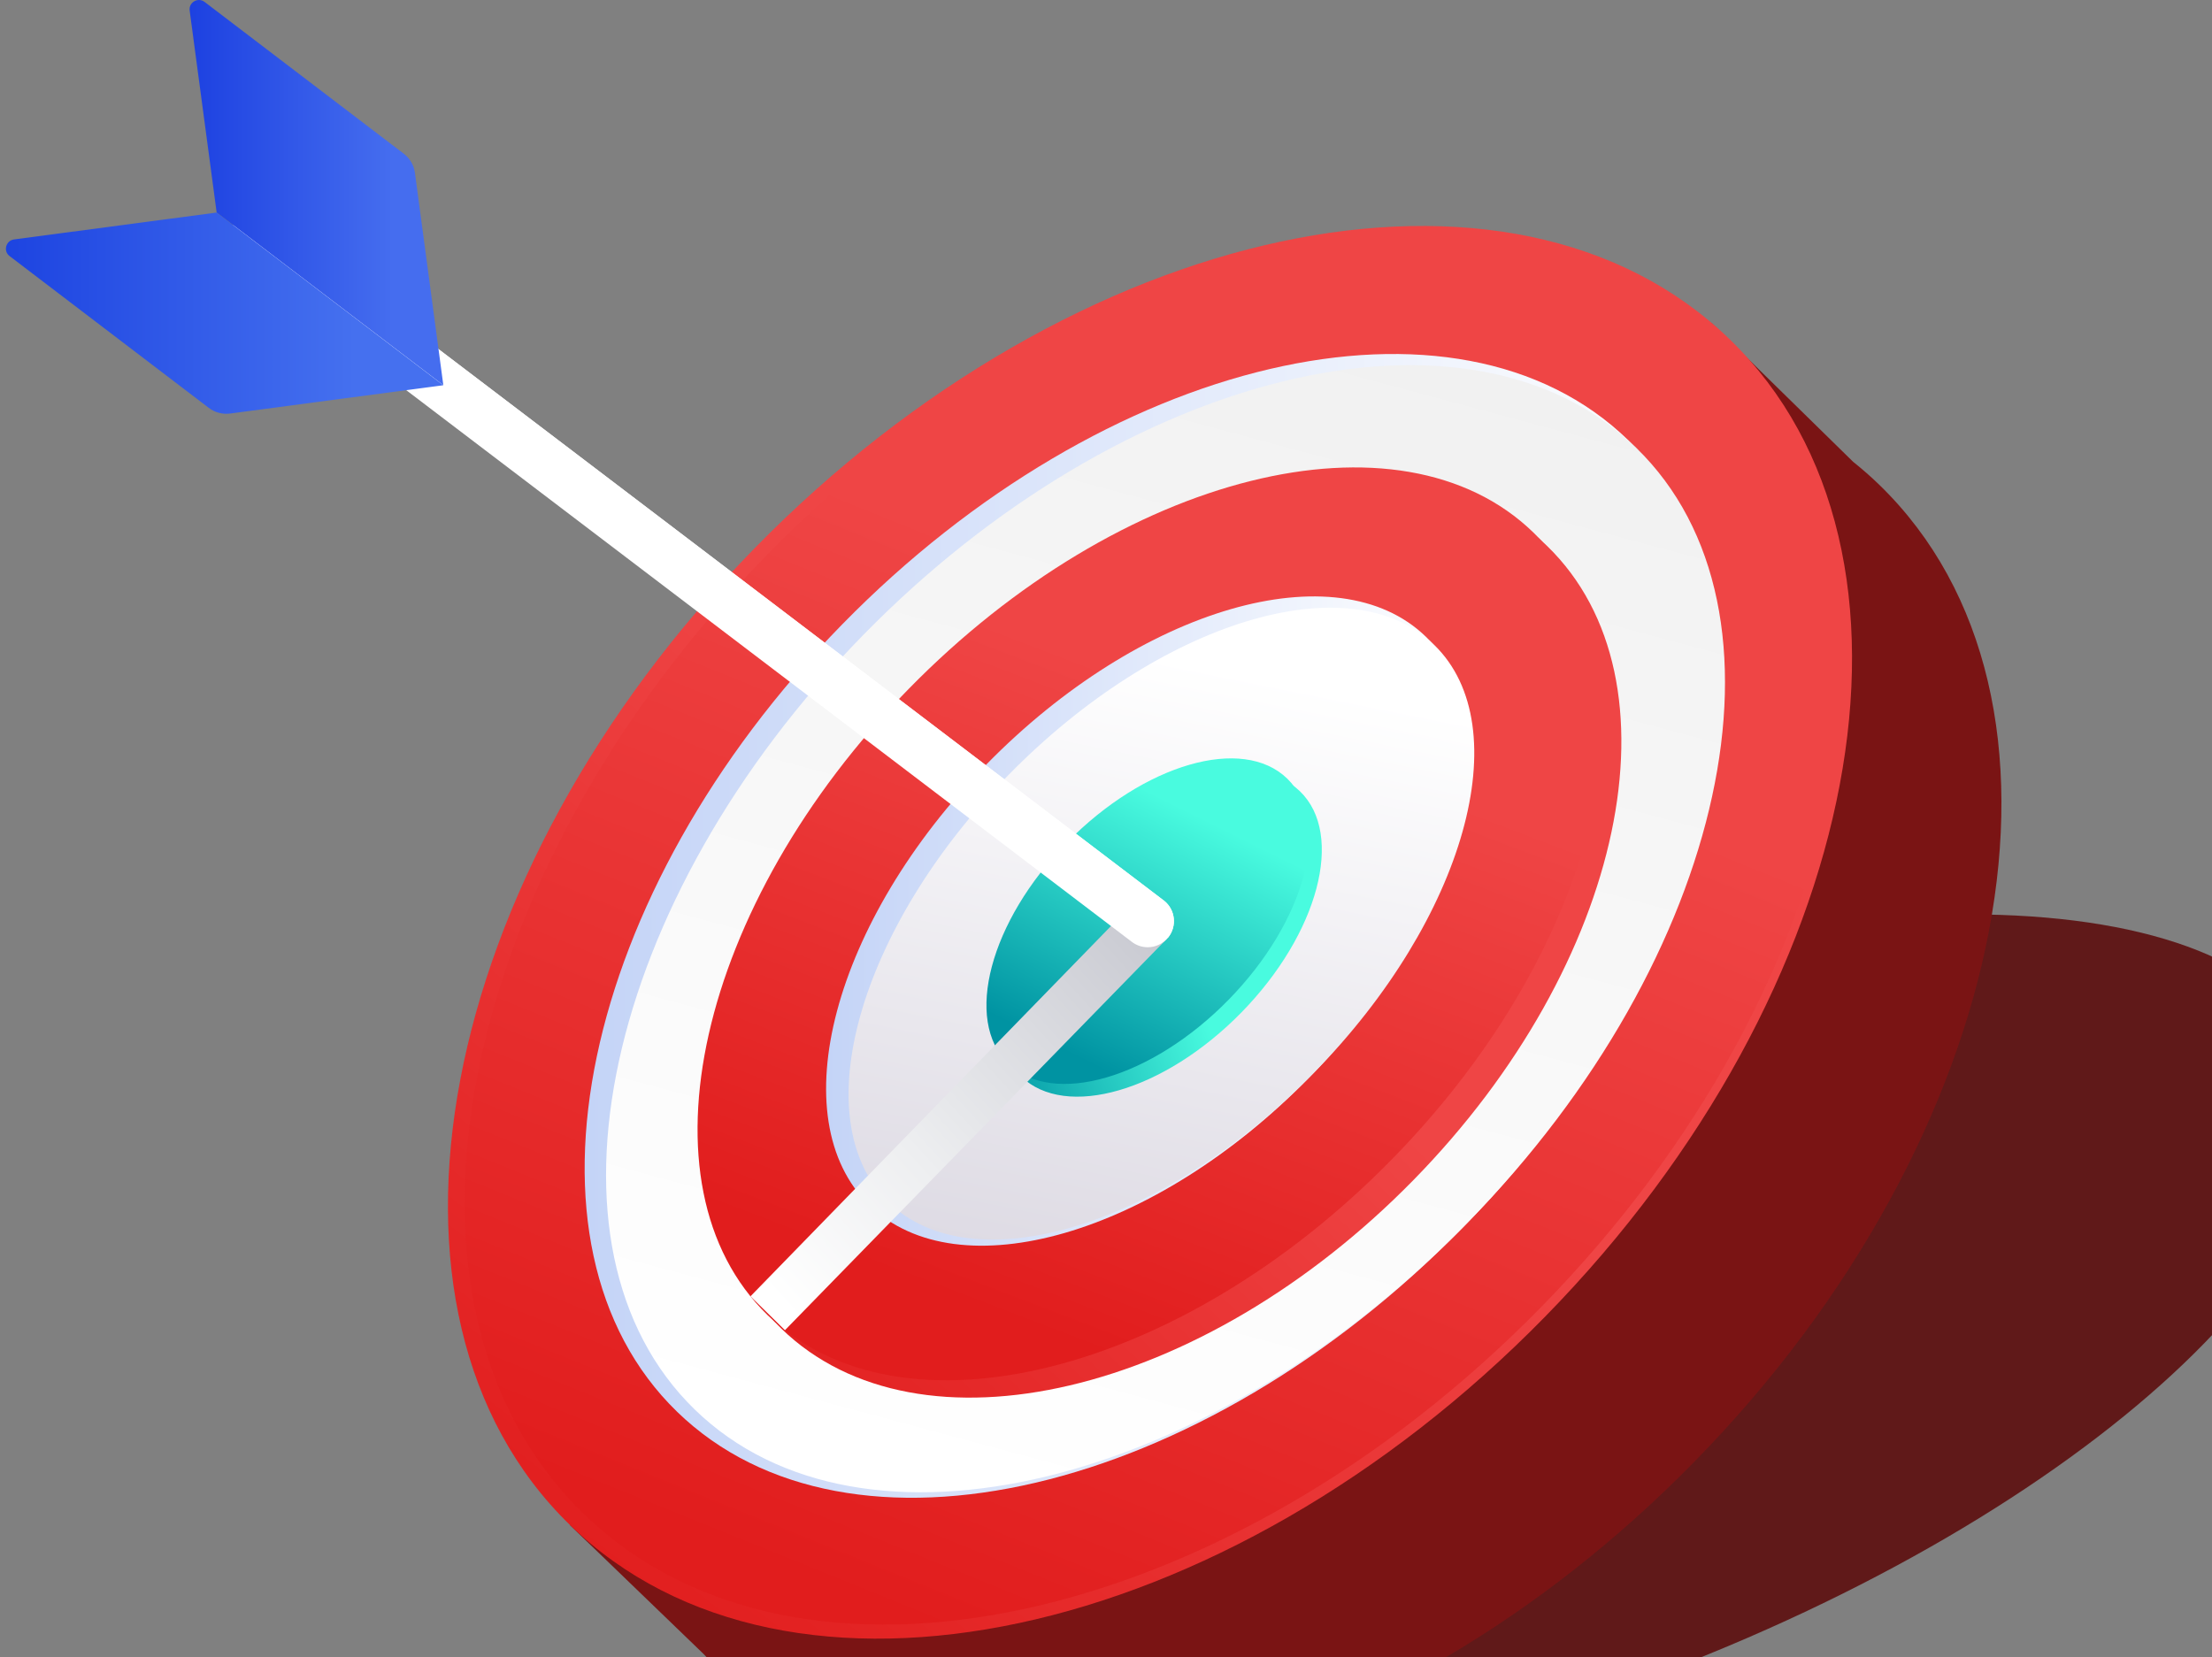
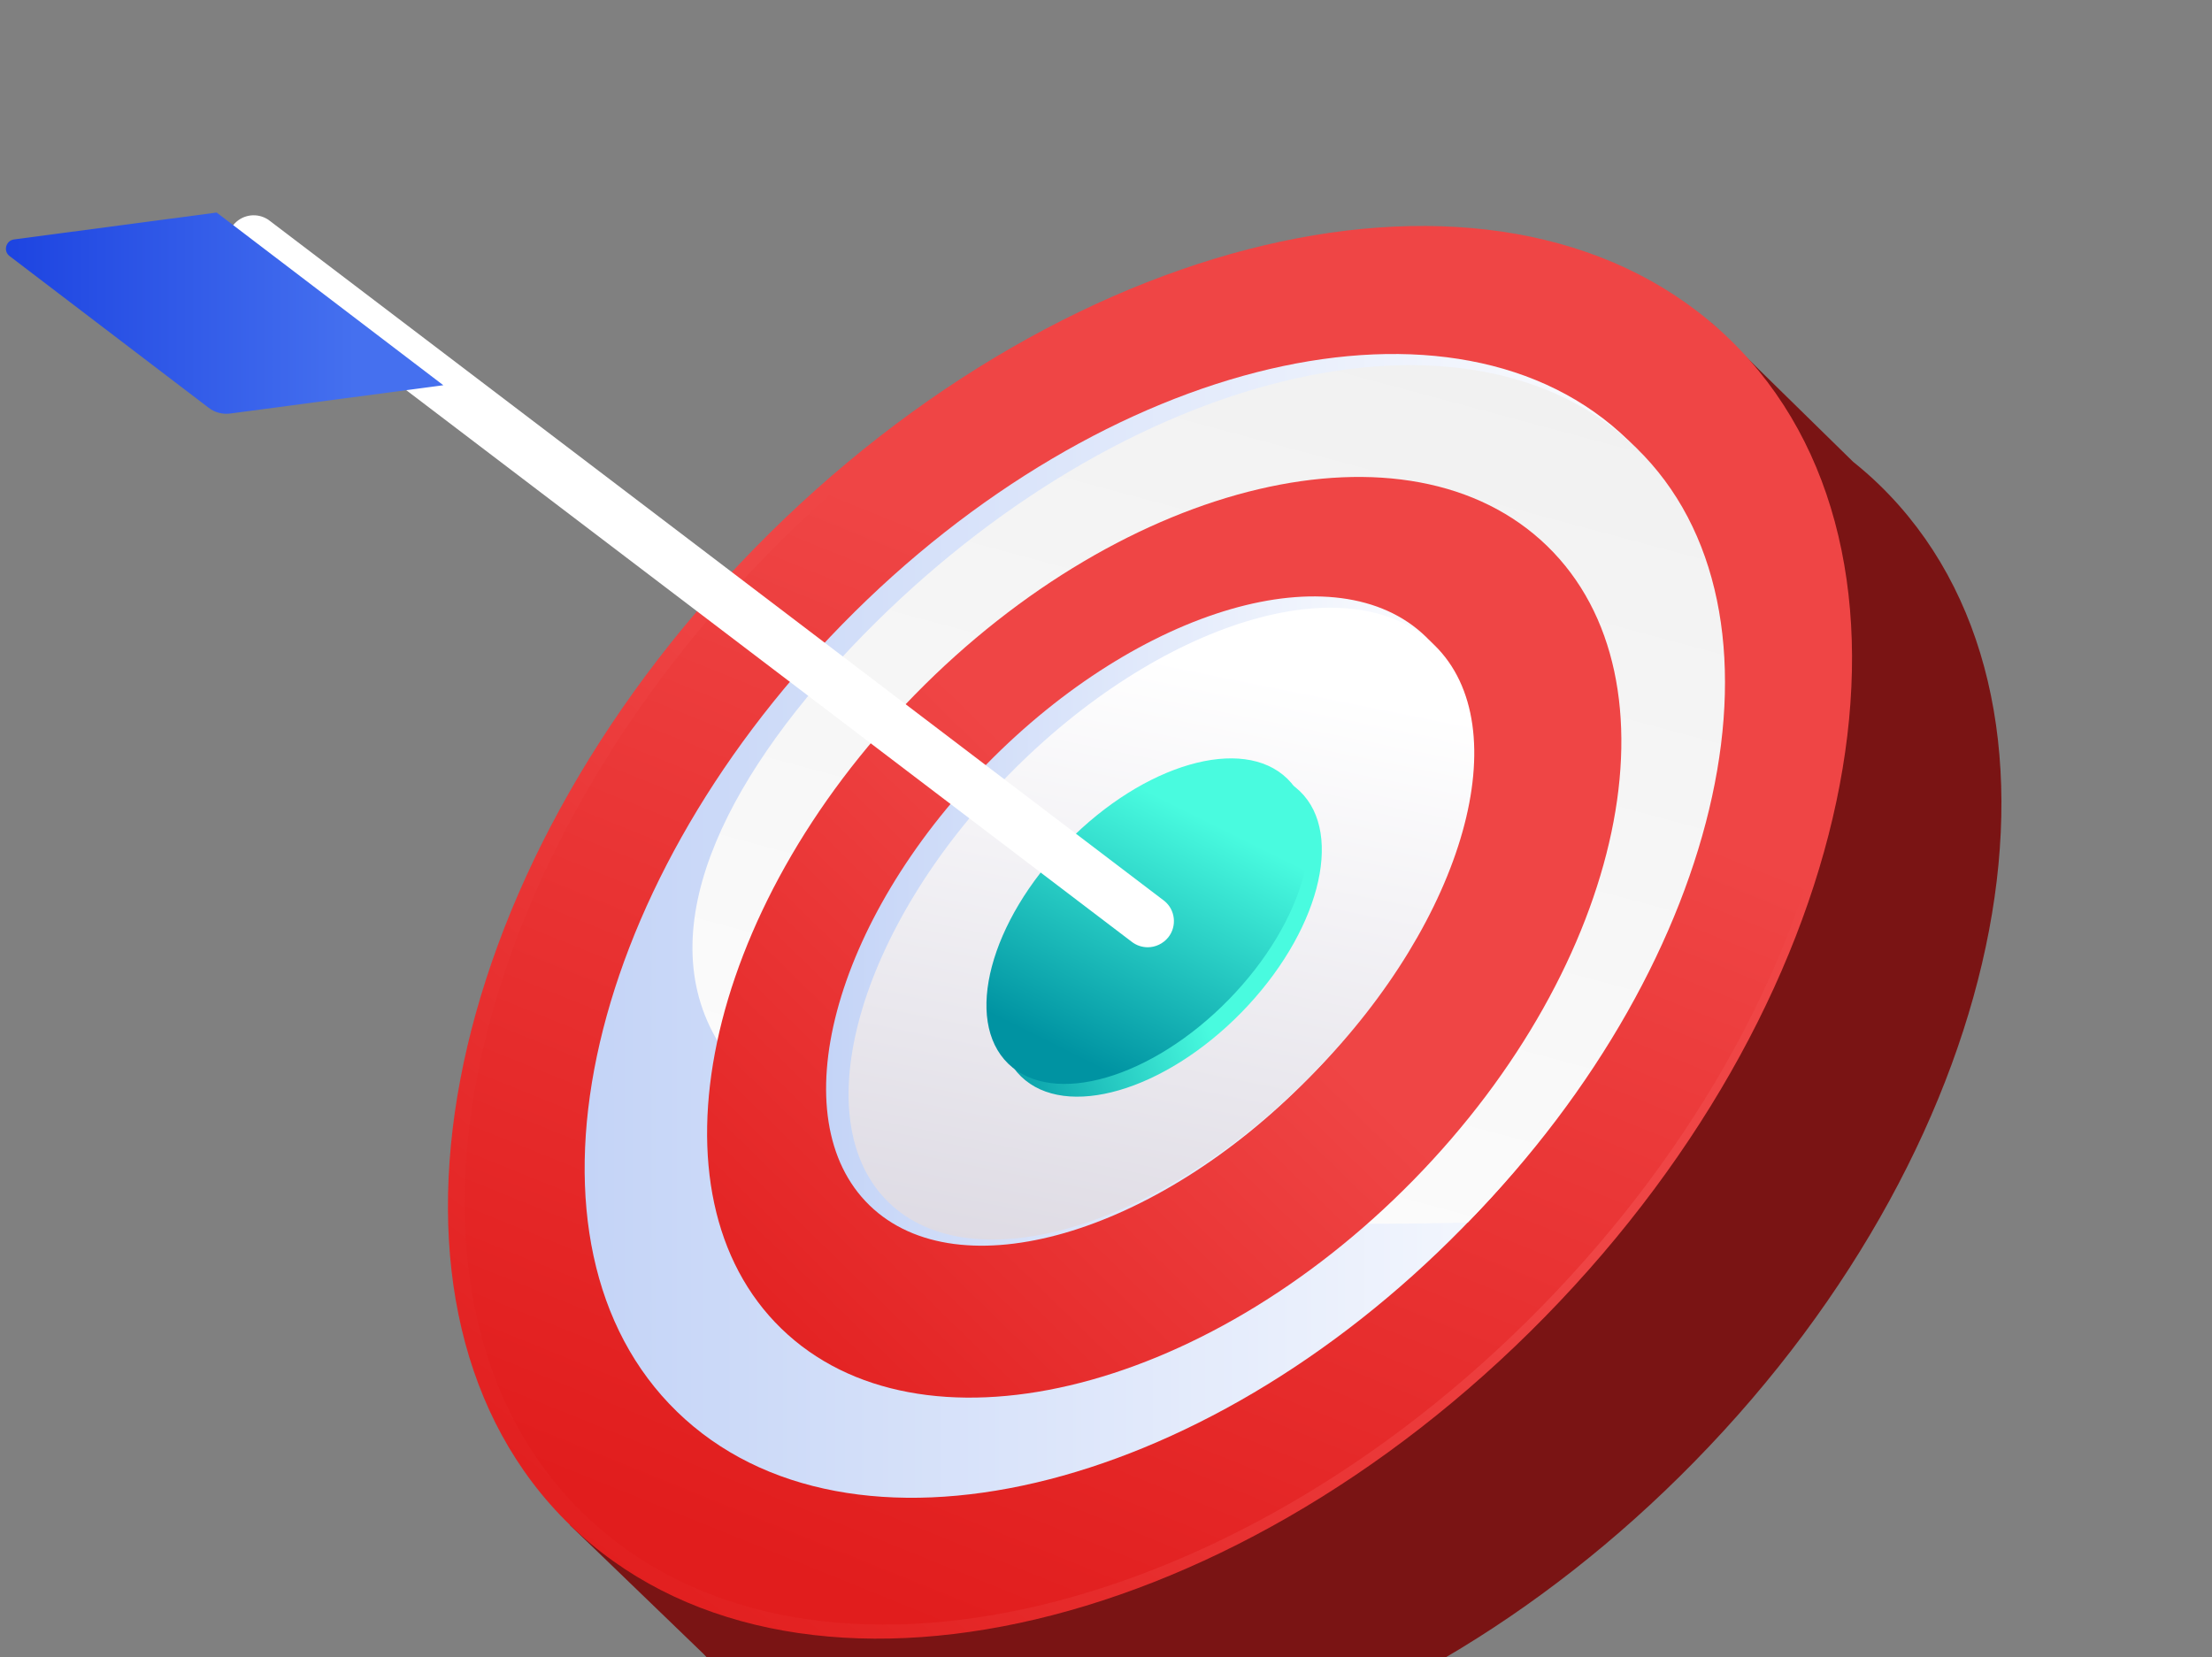
<svg xmlns="http://www.w3.org/2000/svg" width="331" height="248" viewBox="0 0 331 248" fill="none">
  <rect x="0" y="0" width="331" height="248" fill="#808080" stroke="none" />
-   <path d="M246.573 251.116C312.042 226.752 356.96 185.233 346.9 158.381C336.839 131.529 275.61 129.512 210.141 153.876C144.672 178.24 99.754 219.758 109.814 246.61C119.875 273.462 181.104 275.479 246.573 251.116Z" fill="#601919" />
  <path d="M281.251 72.59C279.98 71.353 278.664 70.205 277.303 69.117L256.095 48.324L248.229 56.597C214.22 51.067 170.16 68.148 135.284 103.772C99.016 140.826 83.103 187.315 91.643 221.493L85.257 228.215L105.297 247.547C106.045 248.367 106.808 249.172 107.601 249.947C108.513 250.842 109.47 251.691 110.427 252.511L110.487 252.556C143.988 280.861 206.981 266.328 253.553 218.751C301.531 169.802 313.914 104.338 281.251 72.59Z" fill="#7A1414" />
  <path d="M231.225 197.033C183.277 246.012 117.936 259.978 85.272 228.215C52.609 196.452 64.993 131.003 112.94 82.025C160.888 33.046 226.23 19.08 258.893 50.843C291.556 82.606 279.173 148.055 231.225 197.033Z" fill="url(#paint0_linear_4015_24651)" />
  <path d="M230.686 195.543C183.486 243.762 119.297 257.639 87.321 226.546C55.331 195.454 67.67 131.153 114.87 82.934C162.07 34.716 226.259 20.839 258.235 51.931C290.21 83.024 277.886 147.325 230.686 195.543Z" fill="url(#paint1_linear_4015_24651)" />
  <path d="M218.901 183.709C179.597 223.863 126.953 236.205 101.304 211.268C75.655 186.332 86.737 133.582 126.041 93.428C165.344 53.273 217.988 40.931 243.637 65.868C269.286 90.804 258.204 143.554 218.901 183.709Z" fill="url(#paint2_linear_4015_24651)" />
-   <path d="M219.634 182.962C180.734 222.7 128.943 235.235 103.967 210.954C78.991 186.674 90.282 134.759 129.182 95.022C168.082 55.284 219.873 42.749 244.849 67.03C269.825 91.31 258.533 143.225 219.634 182.962Z" fill="url(#paint3_linear_4015_24651)" />
+   <path d="M219.634 182.962C78.991 186.674 90.282 134.759 129.182 95.022C168.082 55.284 219.873 42.749 244.849 67.03C269.825 91.31 258.533 143.225 219.634 182.962Z" fill="url(#paint3_linear_4015_24651)" />
  <path d="M211.543 176.568C179.897 208.898 137.527 218.869 116.904 198.822C96.28 178.774 105.238 136.309 136.884 103.98C168.53 71.65 210.9 61.679 231.524 81.726C252.148 101.774 243.189 144.239 211.543 176.568Z" fill="url(#paint4_linear_4015_24651)" />
-   <path d="M208.343 173.439C176.696 205.769 134.836 216.232 114.855 196.811C94.874 177.389 104.326 135.416 135.987 103.087C167.633 70.757 209.494 60.294 229.475 79.715C249.456 99.137 239.989 141.11 208.343 173.439Z" fill="url(#paint5_linear_4015_24651)" />
  <path d="M195.869 161.306C172.867 184.797 143.435 193.337 130.109 180.385C116.784 167.432 124.62 137.89 147.622 114.384C170.624 90.894 200.057 82.353 213.382 95.306C226.708 108.273 218.856 137.815 195.869 161.306Z" fill="url(#paint6_linear_4015_24651)" />
  <path d="M196.677 160.486C174.124 183.514 145.603 192.234 132.966 179.937C120.328 167.64 128.359 139.007 150.912 115.979C173.465 92.95 201.986 84.231 214.623 96.527C227.261 108.824 219.23 137.442 196.677 160.486Z" fill="url(#paint7_linear_4015_24651)" />
  <path d="M185.759 151.527C174.228 163.302 159.467 167.595 152.782 161.096C146.097 154.598 150.03 139.782 161.561 128.007C173.092 116.232 187.853 111.939 194.538 118.438C201.223 124.921 197.29 139.737 185.759 151.527Z" fill="url(#paint8_linear_4015_24651)" />
  <path d="M183.845 149.62C172.314 161.395 157.553 165.688 150.868 159.189C144.183 152.691 148.116 137.875 159.647 126.1C171.178 114.324 185.939 110.032 192.624 116.53C199.309 123.029 195.376 137.83 183.845 149.62Z" fill="url(#paint9_linear_4015_24651)" />
-   <path d="M117.458 199.076L174.813 140.29L171.747 132.941L112.298 194.008L117.458 199.076Z" fill="url(#paint10_linear_4015_24651)" />
  <path d="M174.812 140.289C174.035 141.243 172.898 141.765 171.747 141.765C170.879 141.765 170.027 141.482 169.309 140.915L35.515 39.172C33.825 37.816 33.541 35.372 34.902 33.687C36.099 32.197 38.163 31.809 39.793 32.674C40.002 32.778 40.212 32.912 40.406 33.076L174.214 134.819C175.874 136.146 176.158 138.605 174.812 140.289Z" fill="white" />
-   <path d="M174.811 140.289L34.886 33.672L39.777 32.658C39.986 32.763 40.196 32.897 40.39 33.061L174.198 134.804C175.873 136.145 176.157 138.605 174.811 140.289Z" fill="white" />
  <path d="M2.104 35.833L32.419 31.809L47.345 43.181L66.339 57.654L34.453 61.887C33.301 62.036 32.15 61.738 31.238 61.038L1.431 38.322C0.444 37.577 0.878 35.997 2.104 35.833Z" fill="url(#paint11_linear_4015_24651)" />
-   <path d="M28.381 1.581L32.419 31.794L66.338 57.64L62.091 25.877C61.941 24.729 61.343 23.701 60.416 23L30.609 0.284C29.622 -0.461 28.216 0.359 28.381 1.581Z" fill="url(#paint12_linear_4015_24651)" />
  <defs>
    <linearGradient id="paint0_linear_4015_24651" x1="90.703" y1="242.67" x2="195.447" y2="109.034" gradientUnits="userSpaceOnUse">
      <stop stop-color="#E11D1D" />
      <stop offset="0.799" stop-color="#EF4545" />
    </linearGradient>
    <linearGradient id="paint1_linear_4015_24651" x1="131.076" y1="240.552" x2="203.105" y2="62.327" gradientUnits="userSpaceOnUse">
      <stop stop-color="#E11D1D" />
      <stop offset="0.799" stop-color="#EF4545" />
    </linearGradient>
    <linearGradient id="paint2_linear_4015_24651" x1="87.495" y1="138.569" x2="257.459" y2="138.569" gradientUnits="userSpaceOnUse">
      <stop stop-color="#C4D4F7" />
      <stop offset="1" stop-color="white" />
    </linearGradient>
    <linearGradient id="paint3_linear_4015_24651" x1="200.135" y1="48.821" x2="152.857" y2="224.468" gradientUnits="userSpaceOnUse">
      <stop stop-color="#F1F1F1" />
      <stop offset="1" stop-color="white" />
    </linearGradient>
    <linearGradient id="paint4_linear_4015_24651" x1="105.308" y1="210.357" x2="195.551" y2="117.951" gradientUnits="userSpaceOnUse">
      <stop stop-color="#E11D1D" />
      <stop offset="0.799" stop-color="#EF4545" />
    </linearGradient>
    <linearGradient id="paint5_linear_4015_24651" x1="148.165" y1="196.495" x2="191.379" y2="83.54" gradientUnits="userSpaceOnUse">
      <stop stop-color="#E11D1D" />
      <stop offset="0.799" stop-color="#EF4545" />
    </linearGradient>
    <linearGradient id="paint6_linear_4015_24651" x1="123.609" y1="137.852" x2="219.869" y2="137.852" gradientUnits="userSpaceOnUse">
      <stop stop-color="#C4D4F7" />
      <stop offset="1" stop-color="white" />
    </linearGradient>
    <linearGradient id="paint7_linear_4015_24651" x1="157.985" y1="188.685" x2="176.199" y2="98.7" gradientUnits="userSpaceOnUse">
      <stop stop-color="#DEDBE4" />
      <stop offset="1" stop-color="white" />
    </linearGradient>
    <linearGradient id="paint8_linear_4015_24651" x1="143.149" y1="151.53" x2="175.262" y2="139.057" gradientUnits="userSpaceOnUse">
      <stop stop-color="#0093A2" />
      <stop offset="1" stop-color="#49FBDF" />
    </linearGradient>
    <linearGradient id="paint9_linear_4015_24651" x1="161.462" y1="158.337" x2="179.476" y2="122.188" gradientUnits="userSpaceOnUse">
      <stop stop-color="#0093A2" />
      <stop offset="1" stop-color="#49FBDF" />
    </linearGradient>
    <linearGradient id="paint10_linear_4015_24651" x1="185.032" y1="129.195" x2="115.228" y2="193.183" gradientUnits="userSpaceOnUse">
      <stop stop-color="#BCBDC7" />
      <stop offset="0.051" stop-color="#C0C1CA" />
      <stop offset="0.682" stop-color="#EDEEF0" />
      <stop offset="1" stop-color="white" />
    </linearGradient>
    <linearGradient id="paint11_linear_4015_24651" x1="0.891" y1="46.864" x2="66.35" y2="46.864" gradientUnits="userSpaceOnUse">
      <stop stop-color="#1D44E1" />
      <stop offset="0.799" stop-color="#4570EF" />
    </linearGradient>
    <linearGradient id="paint12_linear_4015_24651" x1="28.367" y1="28.825" x2="66.35" y2="28.825" gradientUnits="userSpaceOnUse">
      <stop stop-color="#1D41E1" />
      <stop offset="0.799" stop-color="#456DEF" />
    </linearGradient>
  </defs>
</svg>